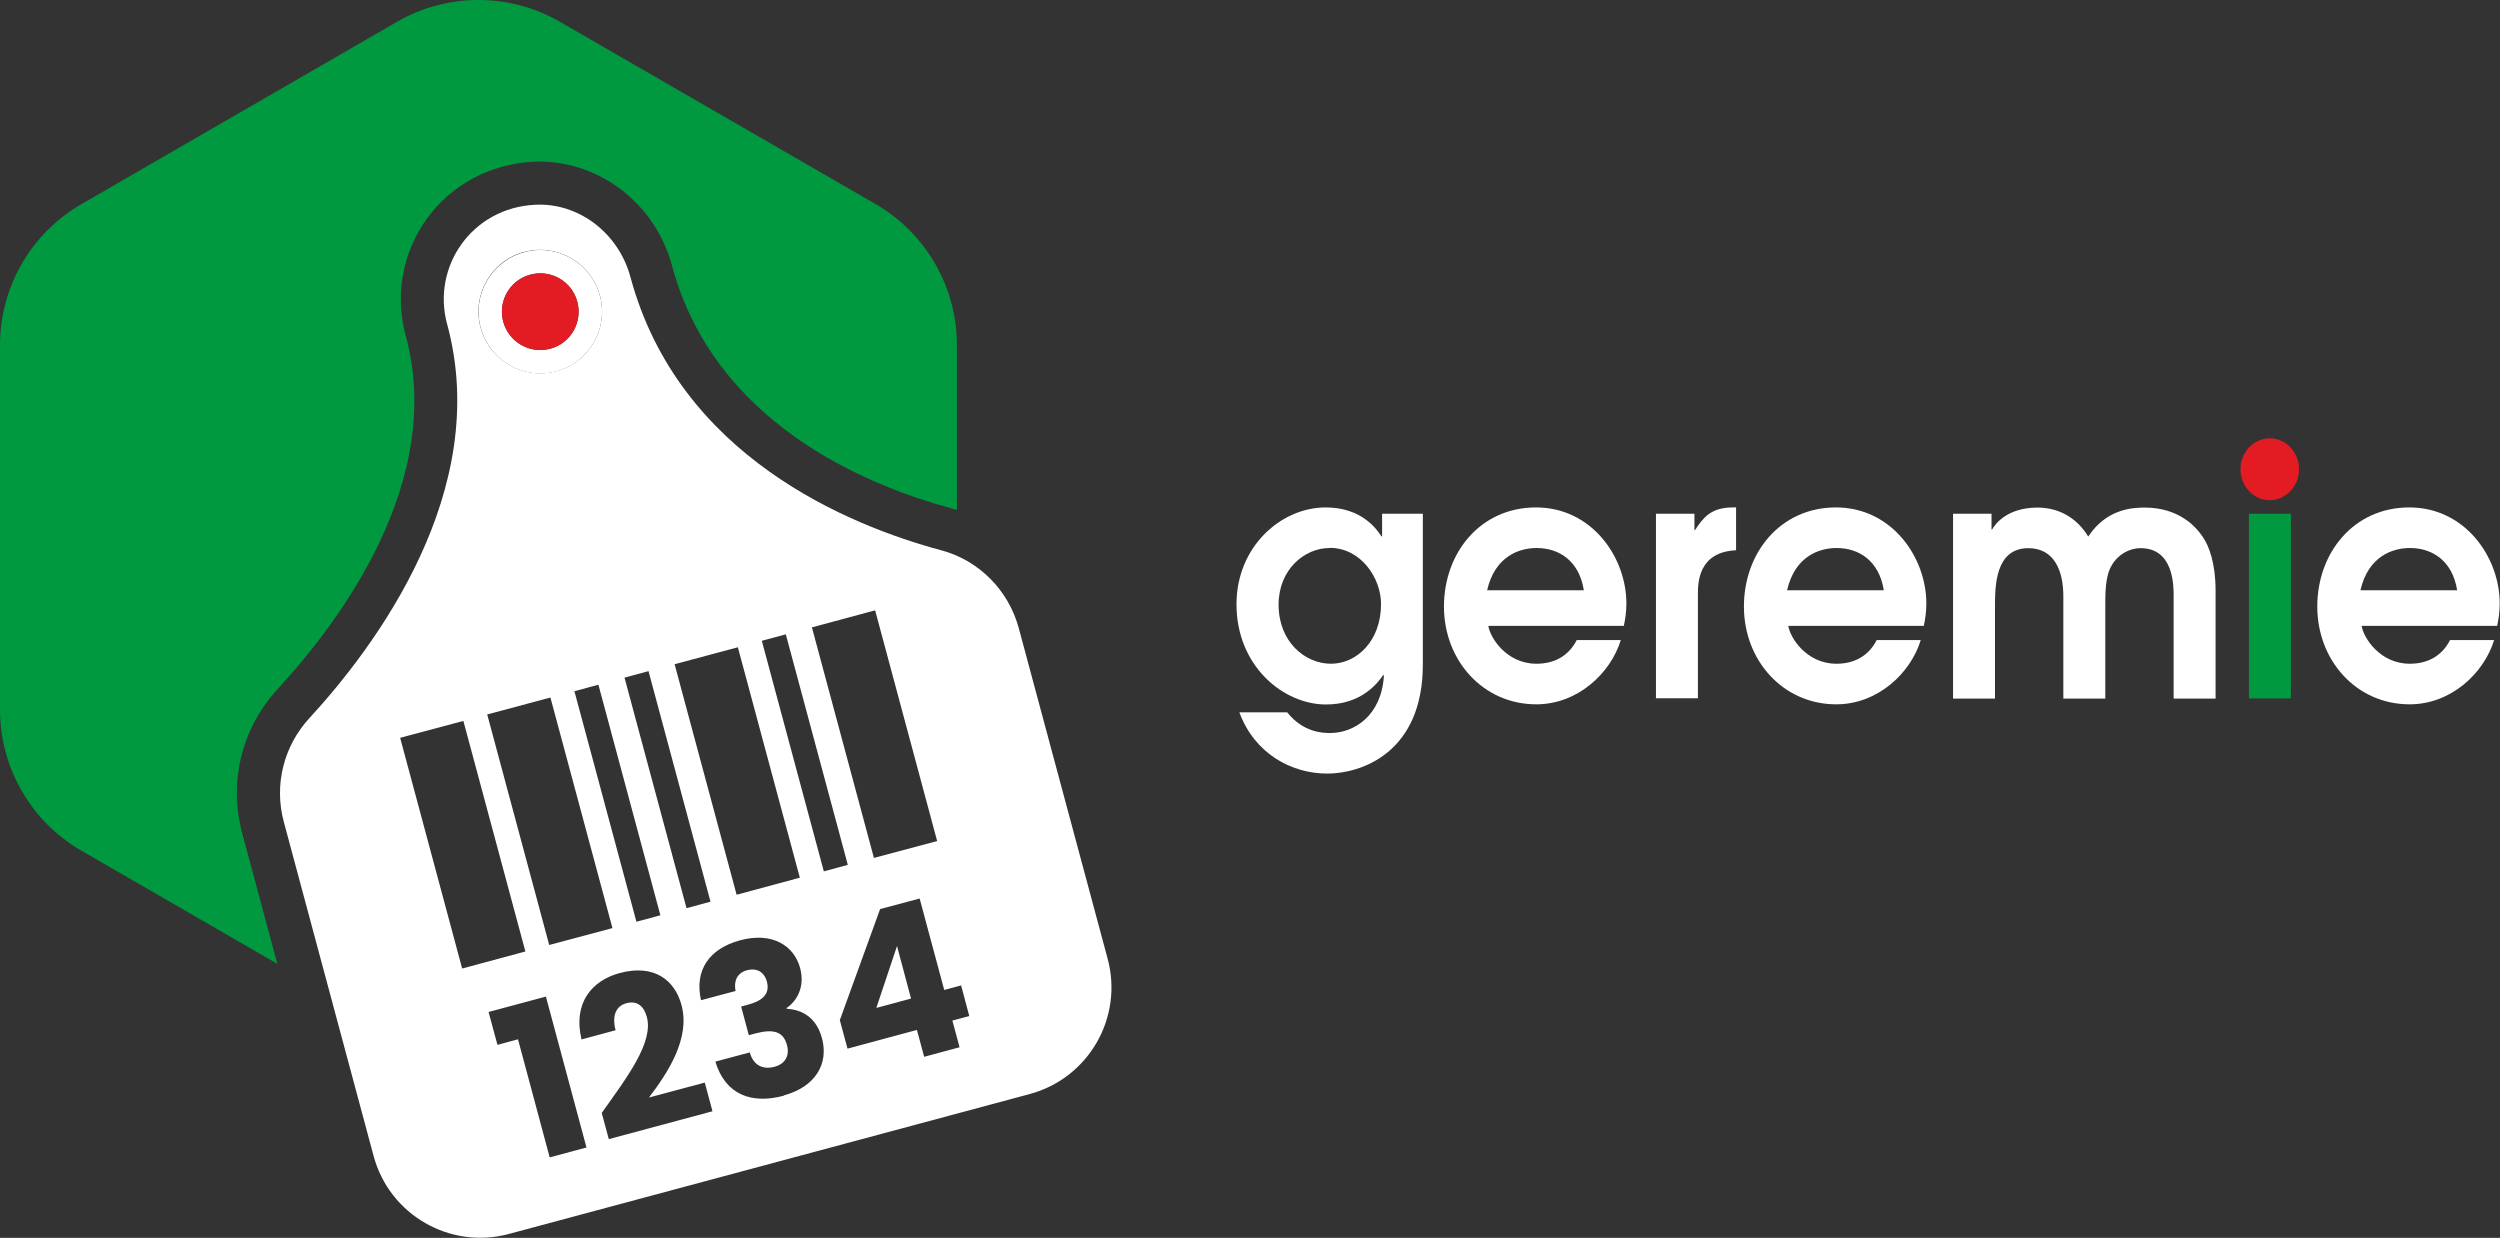
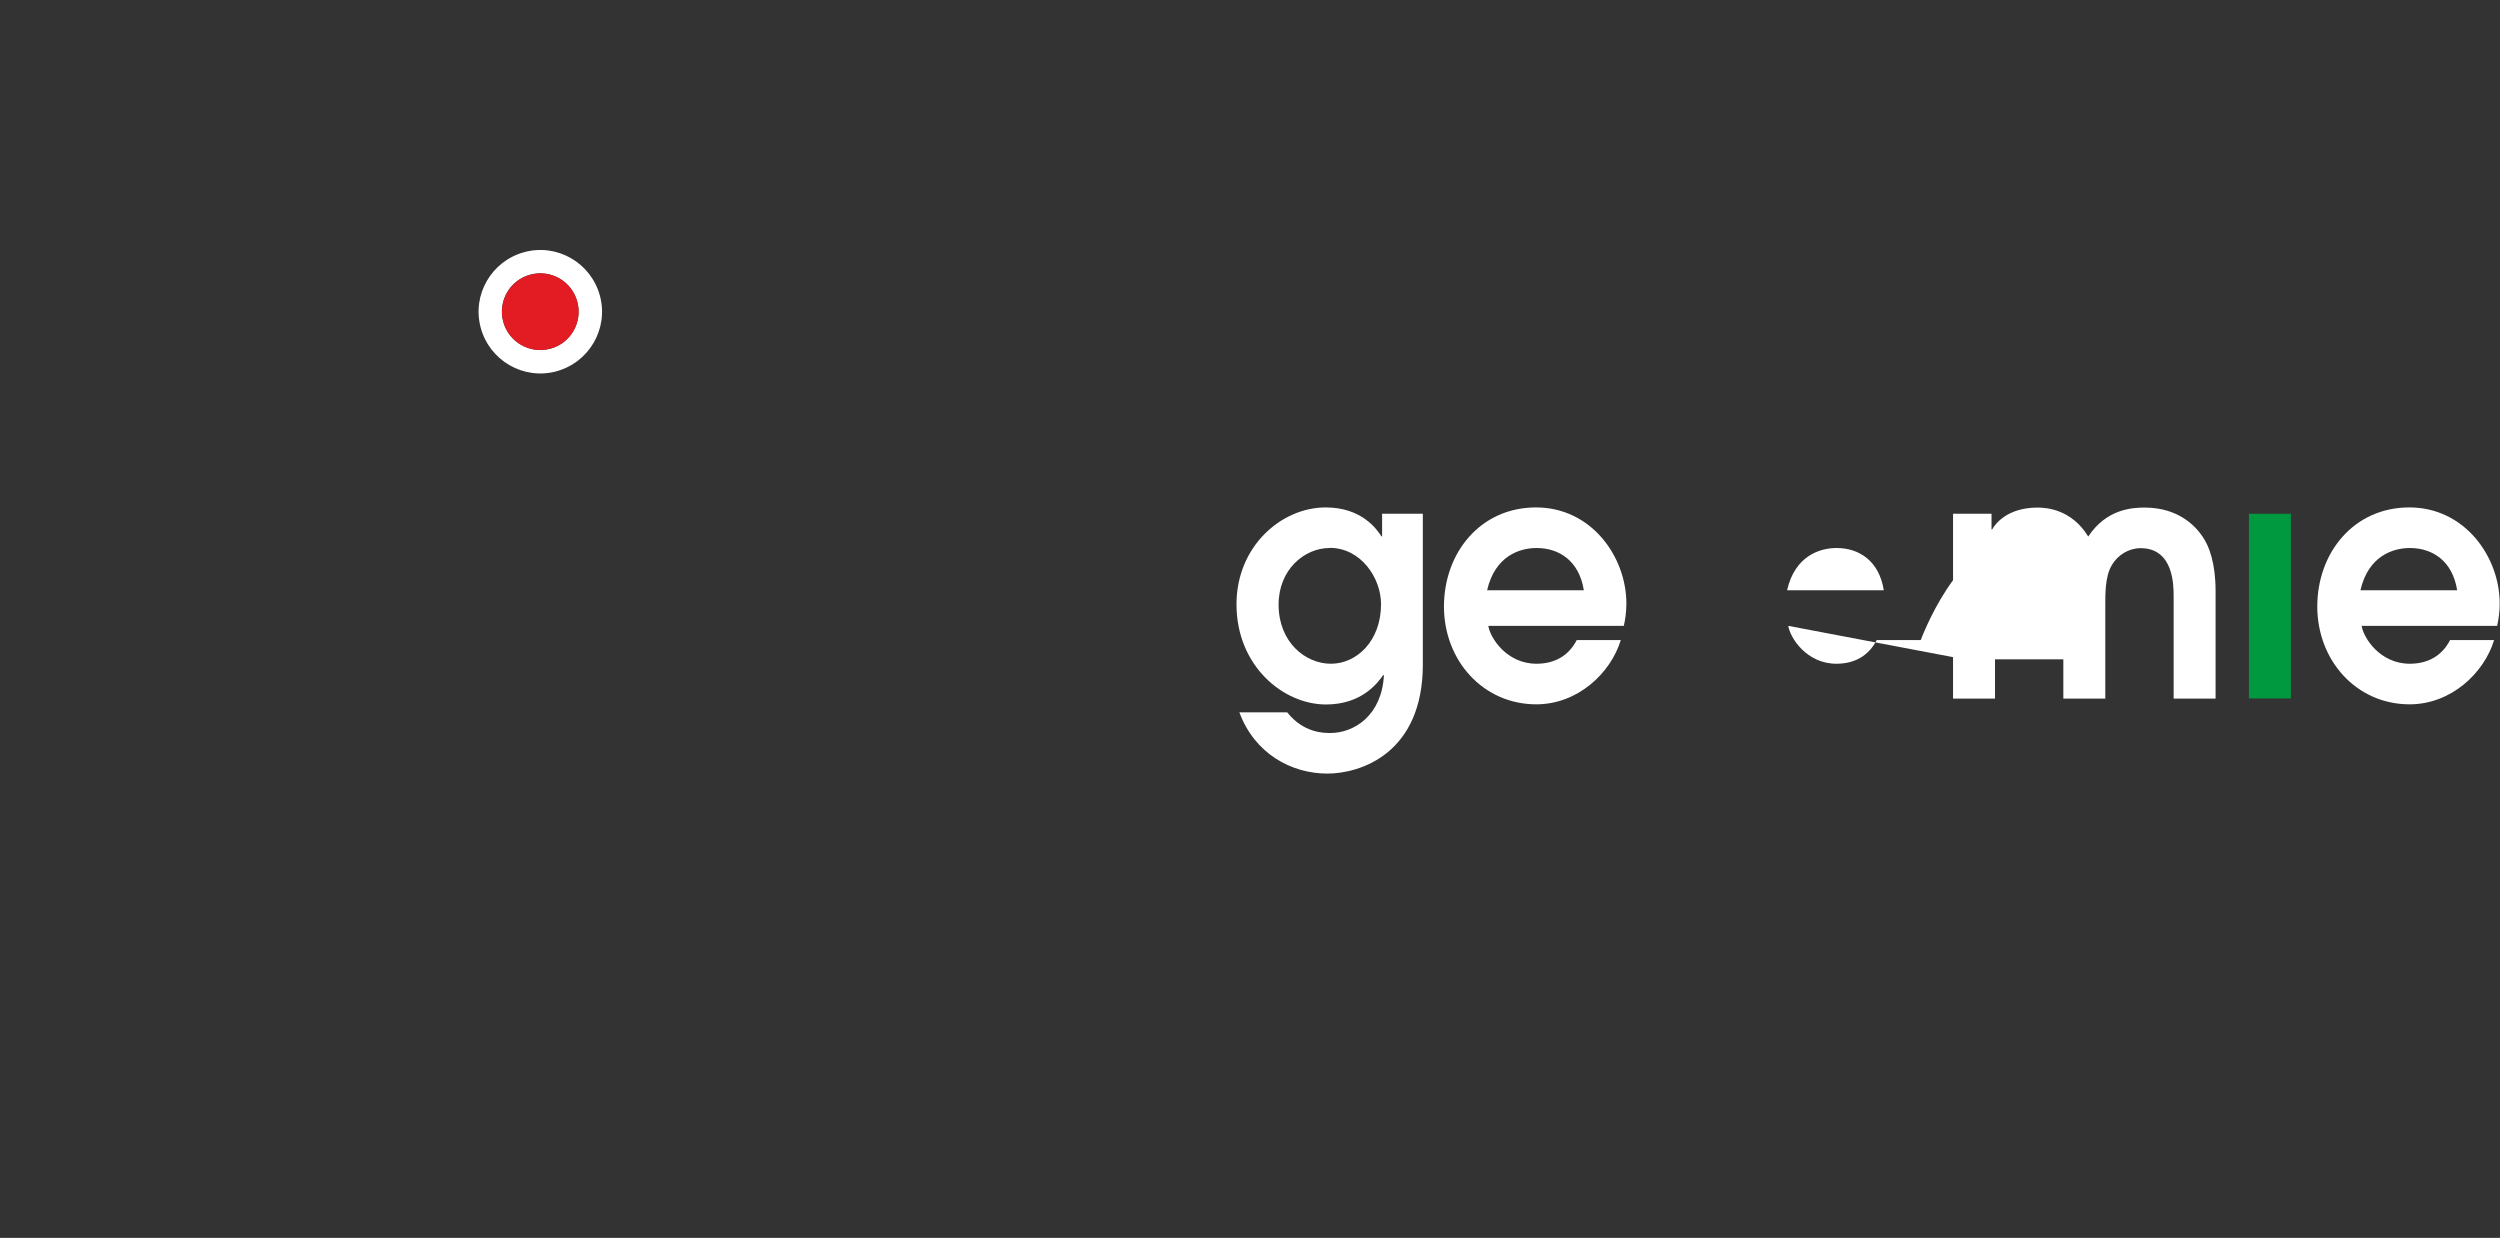
<svg xmlns="http://www.w3.org/2000/svg" id="Calque_2" data-name="Calque 2" viewBox="0 0 165.69 82.04">
  <rect x="0" y="0" width="165.69" height="82.04" fill="#333333" stroke="none" />
  <defs>
    <style>      .cls-1 {        fill: #fff;      }      .cls-2 {        fill: #e31c24;      }      .cls-3 {        fill: #009940;      }    </style>
  </defs>
  <g id="Calque_1-2" data-name="Calque 1">
-     <path class="cls-3" d="M18.41,45.66c4.27-4.64,11.05-13.85,8.49-23.38l-.02-.06c-.72-2.68-.2-5.5,1.42-7.74,1.63-2.24,4.19-3.61,7.02-3.76,4.22-.21,8.09,2.68,9.22,6.89,2.8,10.42,12.85,14.56,18.58,16.1.1.03.2.06.3.09v-10.94c0-3.83-2.06-7.41-5.38-9.33L37.1,1.44c-3.33-1.92-7.46-1.92-10.78,0L5.38,13.54c-3.32,1.92-5.38,5.49-5.38,9.33v24.17c0,3.84,2.06,7.41,5.38,9.33l13,7.51-2.33-8.67c-.91-3.39-.03-6.96,2.36-9.55" />
    <g>
-       <polygon class="cls-1" points="58.08 66.8 60.38 66.18 59.45 62.7 58.08 66.8" />
-       <path class="cls-1" d="M73.41,63.54l-5.89-21.91c-.68-2.51-2.63-4.49-5.14-5.16-6.1-1.64-17.4-6.22-20.6-18.12-.77-2.85-3.37-4.93-6.32-4.78-4.19.21-6.85,4.1-5.83,7.9l.02.07c2.95,10.98-4.75,21.28-9.14,26.05-1.71,1.85-2.36,4.44-1.7,6.88l5.95,22.14c1.05,3.91,5.07,6.22,8.97,5.17l34.51-9.27c3.91-1.05,6.22-5.07,5.17-8.97ZM58,40.45l4.11,15.29-4.19,1.12-4.11-15.28,4.19-1.13ZM48.9,42.89l4.11,15.28-4.19,1.13-4.11-15.28,4.19-1.12ZM42.98,44.48l4.11,15.28-1.59.43-4.11-15.28,1.59-.43ZM43.77,60.66l-1.59.43-4.11-15.28,1.59-.43,4.11,15.29ZM40.59,61.51l-4.19,1.12-4.11-15.28,4.19-1.12,4.11,15.28ZM34.74,16.7c2.18-.59,4.43.71,5.02,2.89.59,2.18-.71,4.43-2.89,5.01-2.18.59-4.43-.71-5.02-2.89-.59-2.18.71-4.43,2.89-5.02ZM30.63,64.19l-4.11-15.29,4.19-1.12,4.11,15.28-4.19,1.13ZM36.43,76.7l-2.1-7.82-1.36.37-.59-2.18,3.8-1.02,2.69,10-2.44.66ZM40.35,75.5l-.47-1.74c1.65-2.32,3.45-4.67,2.99-6.36-.2-.73-.65-1.1-1.36-.91-.7.19-.96.85-.71,1.79l-2.26.61c-.58-2.44.71-3.91,2.53-4.4,2.27-.61,3.65.45,4.1,2.13.59,2.19-.9,4.47-2.16,6.12l3.7-.99.51,1.9-6.88,1.85ZM51.94,72.62c-2.08.56-3.85-.02-4.53-2.26l2.28-.61c.22.78.79,1.18,1.65.95.73-.2,1-.77.82-1.43-.24-.89-.87-1.1-2.09-.78l-.44.12-.51-1.9.44-.12c.8-.21,1.51-.61,1.27-1.52-.18-.67-.68-.93-1.31-.77-.75.2-.88.82-.77,1.38l-2.29.61c-.45-1.99.55-3.42,2.59-3.97,2.11-.57,3.57.33,3.98,1.84.35,1.32-.28,2.23-.9,2.65l.02.05c1.09.06,1.98.64,2.33,1.96.45,1.68-.43,3.21-2.53,3.78ZM50.49,42.47l1.59-.43,4.11,15.28-1.59.43-4.11-15.28ZM63.59,69.41l-2.34.63-.48-1.78-4.6,1.24-.51-1.89,2.67-7.36,2.62-.7,1.63,6.06,1.12-.3.54,2.03-1.12.3.48,1.78Z" />
-     </g>
+       </g>
    <path class="cls-1" d="M35.15,18.2c1.36-.36,2.75.44,3.11,1.8.36,1.36-.44,2.75-1.79,3.11-1.36.36-2.75-.44-3.12-1.8-.36-1.36.44-2.75,1.8-3.11M36.87,24.61c2.18-.59,3.48-2.83,2.89-5.01-.59-2.18-2.83-3.48-5.01-2.89-2.18.59-3.48,2.83-2.89,5.01.59,2.18,2.83,3.48,5.02,2.89" />
    <path class="cls-2" d="M36.47,23.11c1.36-.36,2.16-1.76,1.79-3.11-.36-1.36-1.76-2.16-3.11-1.79-1.36.36-2.16,1.76-1.8,3.11.37,1.36,1.76,2.16,3.12,1.79" />
    <path class="cls-1" d="M88.12,36.32c-1.67,0-3.38,1.43-3.38,3.75,0,2.49,1.77,3.92,3.47,3.92s3.32-1.5,3.32-3.95c0-1.74-1.34-3.73-3.4-3.73M94.3,34.05v9.99c0,5.89-4.13,7.23-6.33,7.23-2.38,0-4.82-1.32-5.83-4.06h3.17c1.09,1.37,2.42,1.37,2.86,1.37,1.57,0,3.4-1.15,3.55-3.81l-.04-.04c-.38.55-1.44,1.96-3.8,1.96-2.82,0-5.93-2.54-5.93-6.64,0-3.84,2.97-6.42,5.91-6.42,2.38,0,3.38,1.43,3.7,1.92h.04v-1.5h2.69Z" />
    <path class="cls-1" d="M104.97,39.12c-.31-1.96-1.65-2.8-3.13-2.8-1.13,0-2.76.53-3.28,2.8h6.41ZM98.64,41.48c.12.79,1.21,2.51,3.19,2.51,1.23,0,2.15-.55,2.67-1.57h2.92c-.67,2.2-2.86,4.26-5.6,4.26-3.53,0-6.12-2.91-6.12-6.48s2.42-6.57,6.1-6.57,5.99,3.28,5.99,6.37c0,.57-.08,1.08-.17,1.48h-9Z" />
-     <path class="cls-1" d="M109.75,34.05h2.55v1.08h.04c.52-.79,1.04-1.5,2.49-1.5h.23v2.84c-2.53.11-2.53,2.2-2.53,2.93v6.88h-2.78v-12.24Z" />
-     <path class="cls-1" d="M124.85,39.12c-.31-1.96-1.65-2.8-3.13-2.8-1.13,0-2.76.53-3.28,2.8h6.41ZM118.52,41.48c.12.79,1.21,2.51,3.19,2.51,1.23,0,2.15-.55,2.67-1.57h2.92c-.67,2.2-2.86,4.26-5.6,4.26-3.53,0-6.12-2.91-6.12-6.48s2.42-6.57,6.1-6.57,5.99,3.28,5.99,6.37c0,.57-.08,1.08-.17,1.48h-9Z" />
+     <path class="cls-1" d="M124.85,39.12c-.31-1.96-1.65-2.8-3.13-2.8-1.13,0-2.76.53-3.28,2.8h6.41ZM118.52,41.48c.12.79,1.21,2.51,3.19,2.51,1.23,0,2.15-.55,2.67-1.57h2.92s2.42-6.57,6.1-6.57,5.99,3.28,5.99,6.37c0,.57-.08,1.08-.17,1.48h-9Z" />
    <path class="cls-1" d="M129.44,34.05h2.55v1.04h.04c.23-.4,1.02-1.45,3.03-1.45.63,0,2.26.15,3.34,1.92,1.21-1.83,2.92-1.92,3.74-1.92,2.28,0,3.4,1.28,3.82,1.9.46.64.88,1.81.88,3.62v7.14h-2.78v-6.79c0-.71,0-3.18-2.19-3.18-.77,0-1.52.44-1.92,1.15-.44.73-.42,1.94-.42,2.71v6.11h-2.78v-6.79c0-1.68-.6-3.18-2.32-3.18-2.21,0-2.21,2.56-2.21,3.86v6.11h-2.78v-12.24Z" />
    <rect class="cls-3" x="149.05" y="34.05" width="2.78" height="12.24" />
    <path class="cls-1" d="M162.85,39.12c-.31-1.96-1.65-2.8-3.13-2.8-1.13,0-2.76.53-3.28,2.8h6.41ZM156.52,41.48c.12.79,1.21,2.51,3.19,2.51,1.23,0,2.15-.55,2.67-1.57h2.92c-.67,2.2-2.86,4.26-5.6,4.26-3.53,0-6.12-2.91-6.12-6.48s2.42-6.57,6.1-6.57,5.99,3.28,5.99,6.37c0,.57-.08,1.08-.17,1.48h-9Z" />
-     <path class="cls-2" d="M152.37,31.1c0,1.13-.87,2.05-1.94,2.05s-1.94-.92-1.94-2.05.87-2.05,1.94-2.05,1.94.92,1.94,2.05" />
  </g>
</svg>